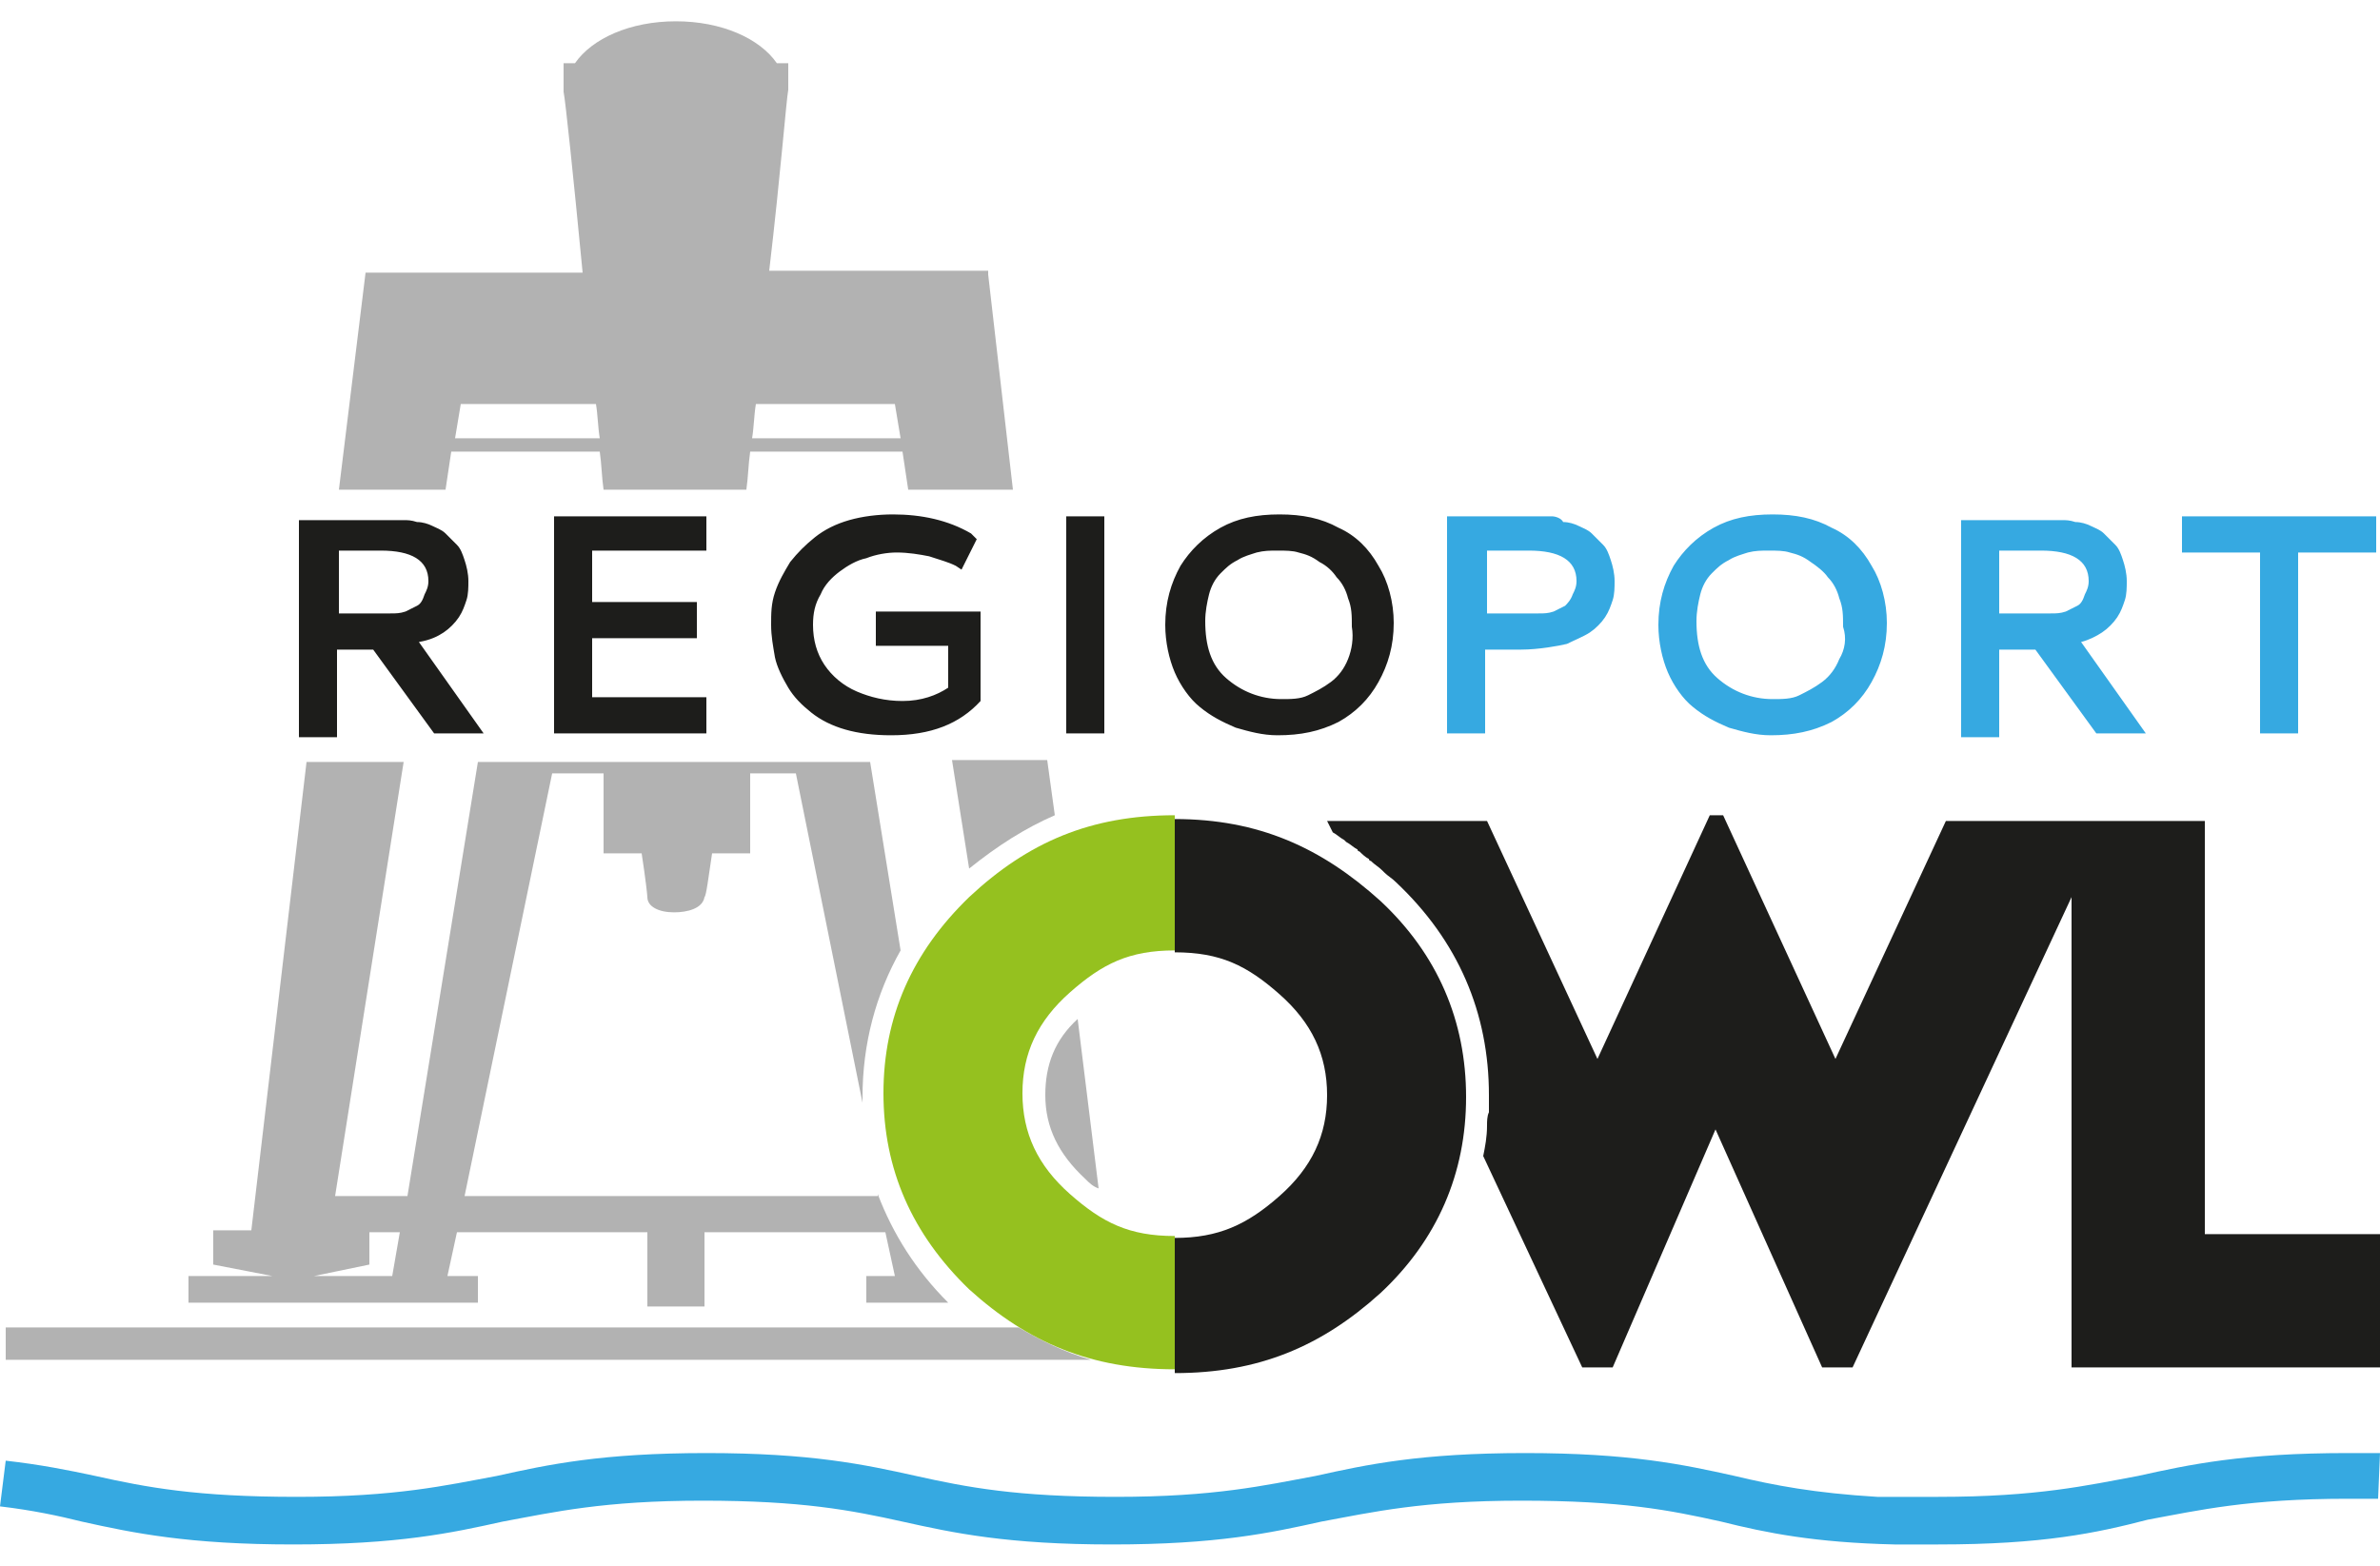
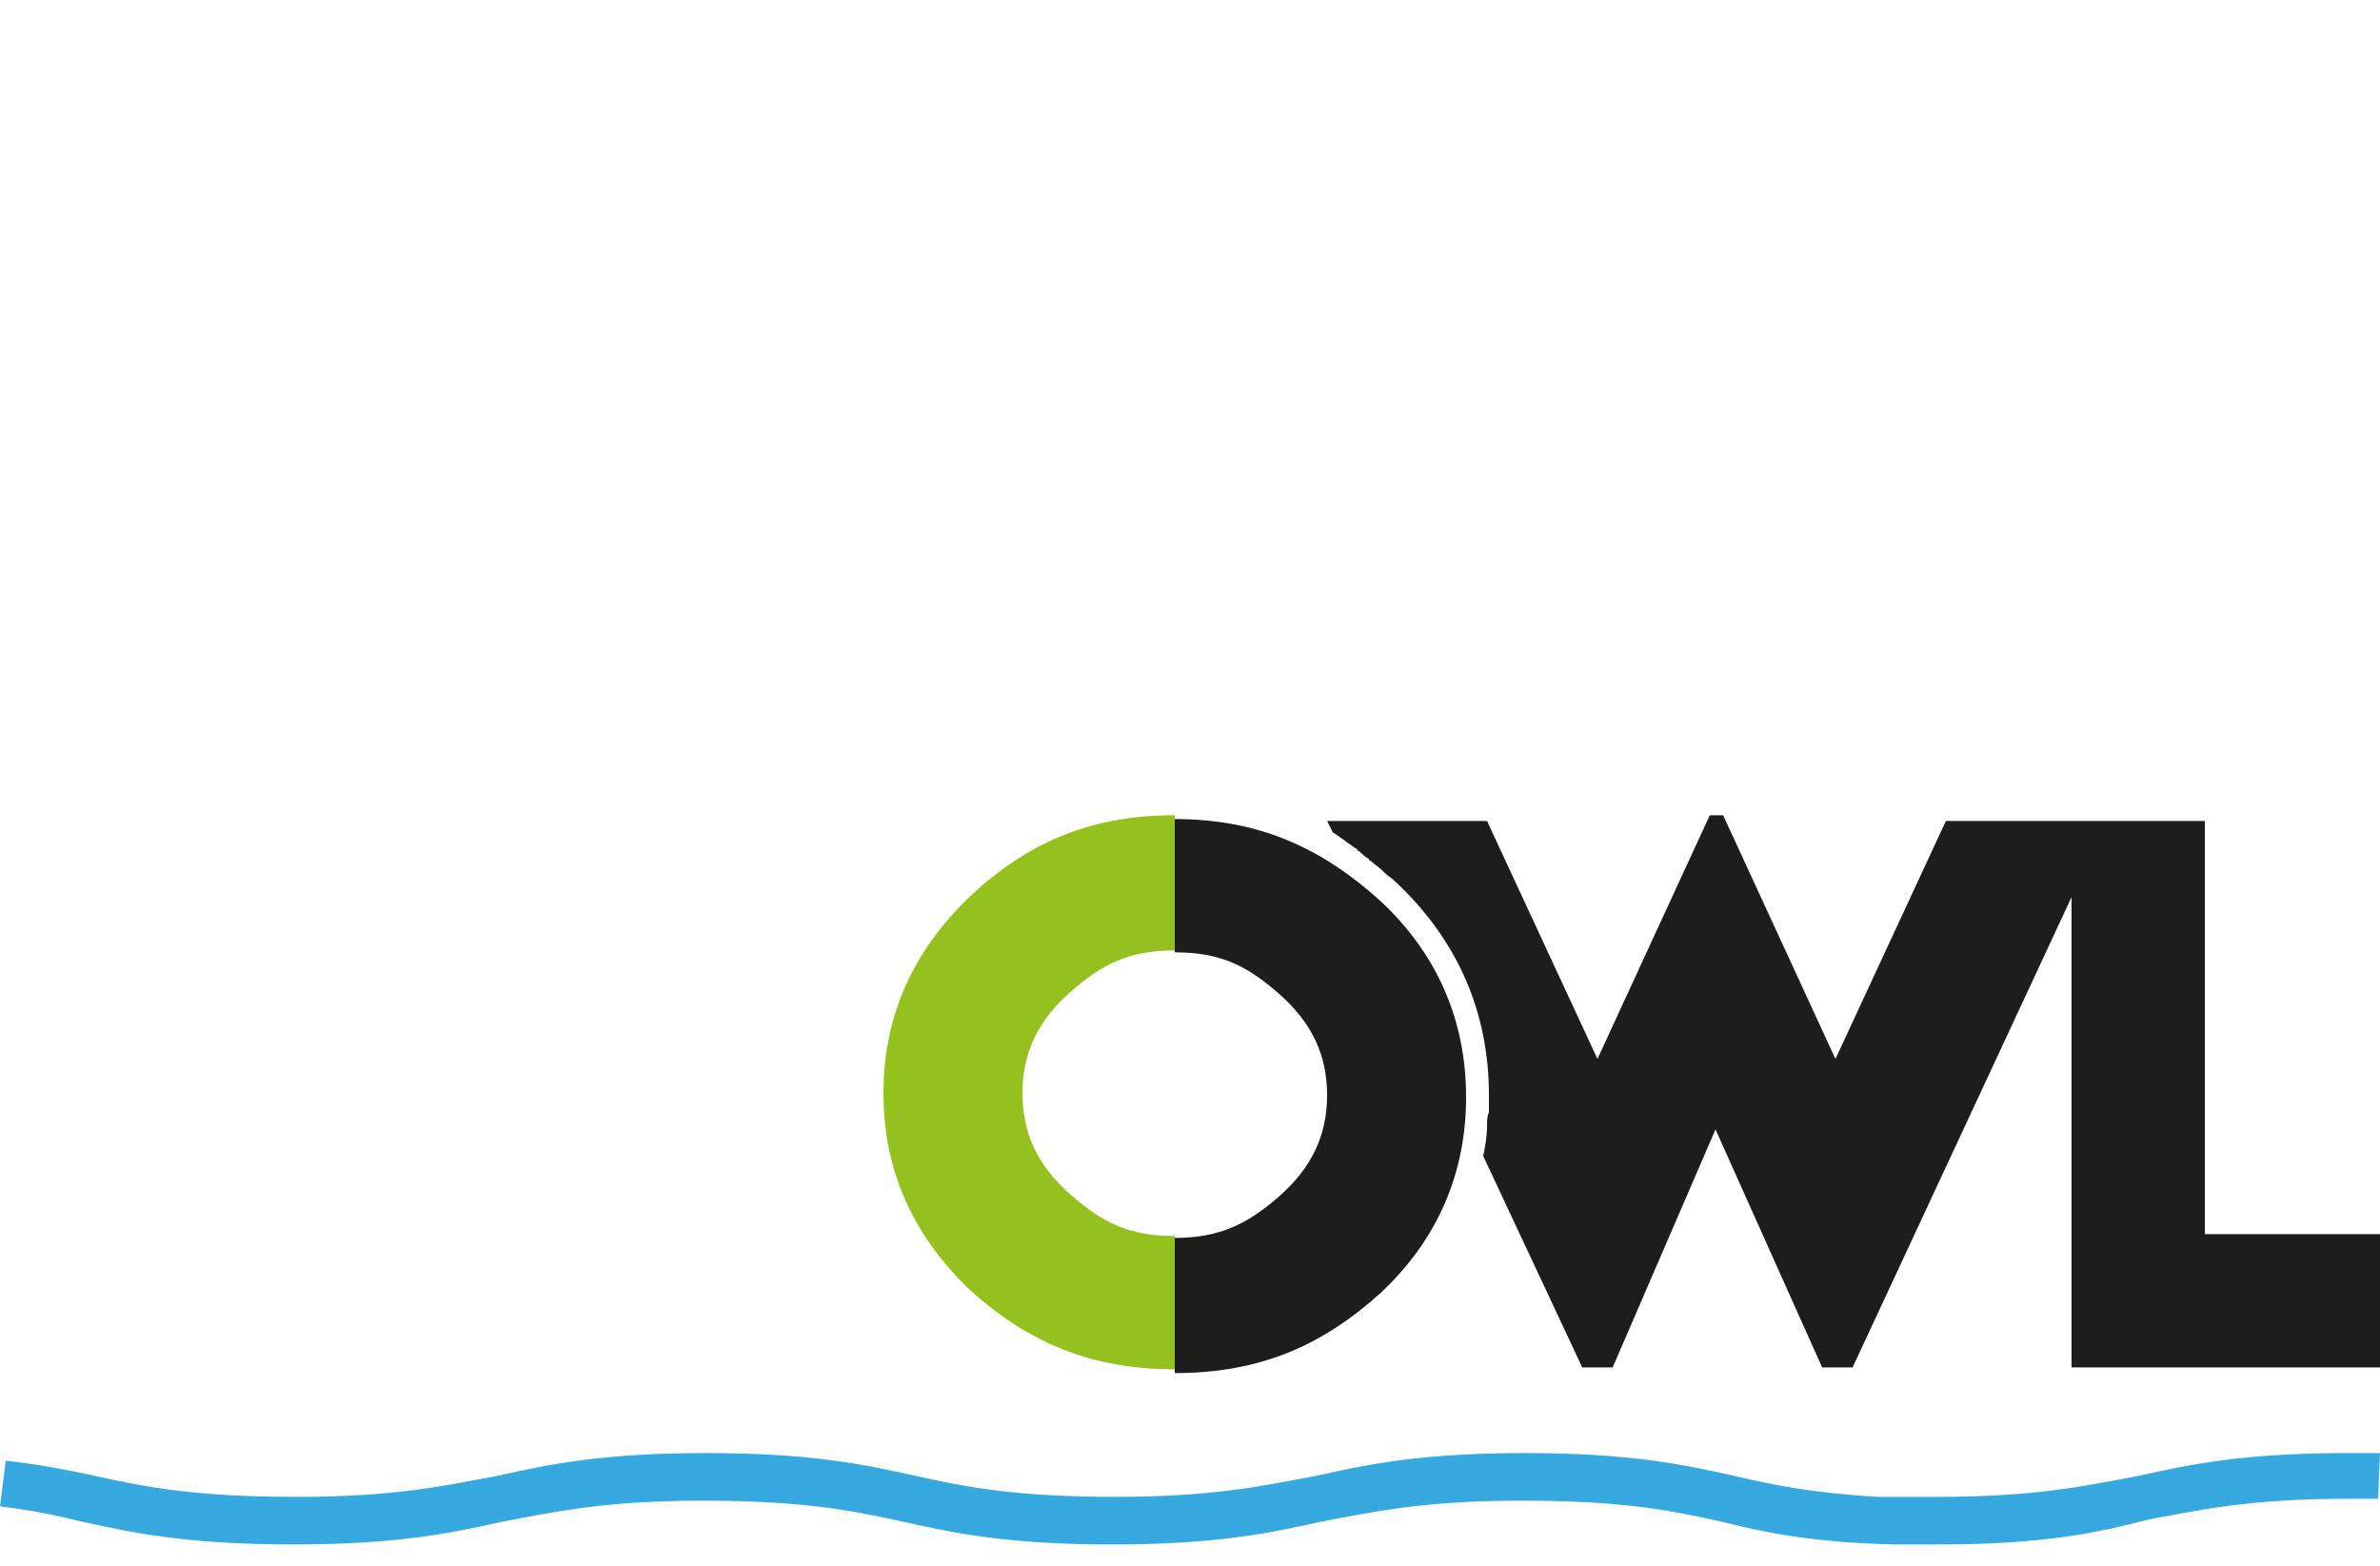
<svg xmlns="http://www.w3.org/2000/svg" height="250" id="Ebene_1" preserveAspectRatio="xMidYMid meet" style="enable-background:new 0 0 125 80;" version="1.1" viewBox="0 0 125 80" width="380" x="0px" xml:space="preserve" y="0px">
  <style type="text/css">
	.Grün_x0020_bogenförmig{fill:url(#SVGID_1_);stroke:#FFFFFF;stroke-width:0.25;stroke-miterlimit:1;}
	.st0{fill:#36A9E1;}
	.st1{fill:#B2B2B2;}
	.st2{fill:#1D1D1B;}
	.st3{fill:#95C11F;}
</style>
  <linearGradient gradientUnits="userSpaceOnUse" id="SVGID_1_" x1="0" x2="0.707" y1="0" y2="-0.707">
    <stop offset="0" style="stop-color:#1DA238" />
    <stop offset="0.983" style="stop-color:#24391D" />
  </linearGradient>
  <path class="st0" d="M101.8,80c-0.3,0-0.6,0-1,0v0l-1.3,0c-4.2-0.1-6.7-0.6-9.1-1.2c-2.7-0.6-5.2-1.1-10.5-1.1  c-5.2,0-7.8,0.6-10.5,1.1c-2.7,0.6-5.5,1.2-11,1.2c-5.5,0-8.3-0.6-11-1.2c-2.7-0.6-5.3-1.1-10.5-1.1c-5.2,0-7.8,0.6-10.5,1.1  c-2.7,0.6-5.5,1.2-11,1.2c-5.5,0-8.4-0.6-11.1-1.2C3.1,78.5,1.7,78.2,0,78l0.3-2.4c1.8,0.2,3.3,0.5,4.7,0.8  c2.7,0.6,5.3,1.1,10.6,1.1c5.2,0,7.8-0.6,10.5-1.1c2.7-0.6,5.5-1.2,11-1.2c5.5,0,8.3,0.6,11,1.2c2.7,0.6,5.3,1.1,10.5,1.1  c5.2,0,7.8-0.6,10.5-1.1c2.7-0.6,5.5-1.2,11-1.2c5.5,0,8.3,0.6,11,1.2c2.1,0.5,4.2,0.9,7.5,1.1l1.1,0c0.7,0,1.4,0,2.1,0  c5.2,0,7.8-0.6,10.5-1.1c2.7-0.6,5.5-1.2,11-1.2c0.5,0,0.9,0,1.4,0l0.3,0l-0.1,2.4l-0.3,0c-0.4,0-0.9,0-1.3,0  c-5.2,0-7.8,0.6-10.5,1.1C110.1,79.4,107.3,80,101.8,80z" />
-   <path class="st1" d="M53.5,68.6c1.2,0.7,2.4,1.3,3.8,1.7h-57v-1.7H53.5 M23.9,21.9h7.6c-0.1-0.6-0.1-1.2-0.2-1.8h-7.1L23.9,21.9z   M39.7,20.1c-0.1,0.6-0.1,1.2-0.2,1.8h7.8l-0.3-1.8H39.7 M19.2,13.2h11.4c-0.5-5.2-0.9-9-1-9.5l0-0.1h0v0l0-0.1h0V2.2h0.6  C31.1,0.9,33.1,0,35.5,0c2.4,0,4.4,0.9,5.3,2.2h0.6v1.2h0l0,0.2c-0.1,0.5-0.4,4.4-1,9.5h11.5l0,0.2l1.3,11.3h-5.5l-0.3-2h-8  c-0.1,0.7-0.1,1.3-0.2,2h-7.5c-0.1-0.7-0.1-1.3-0.2-2h-7.8l-0.3,2h-5.6L19.2,13.2z M21,63.6h-1.6v1.7l-2.9,0.6h4.1L21,63.6z   M46.1,61.6c0.8,2.1,2,4,3.7,5.7h-4.3v-1.4H47l-0.5-2.3h-9.5v3.9h-3v-3.9h-10l-0.5,2.3h1.6v1.4H9.9v-1.4h4.4l-3.1-0.6v-1.8h2  l2.9-24.6h5.1l-3.6,22.8h3.8l3.7-22.8h20.6l1.6,9.9c-1.3,2.3-2,4.9-2,7.7c0,0.1,0,0.2,0,0.3l-3.5-17.3h-2.4v4.2h-2  C37.2,45,37.1,45.9,37,46c-0.1,0.6-0.9,0.8-1.6,0.8c0,0,0,0,0,0c-0.8,0-1.4-0.3-1.4-0.8c0-0.1-0.1-1-0.3-2.3h-2v-4.2H29l-4.6,22.2  H46.1z M54.9,56.4c0,1.7,0.7,3.1,2.1,4.4c0.2,0.2,0.4,0.4,0.7,0.5l-1.1-8.9C55.4,53.5,54.9,54.8,54.9,56.4 M55,38.8h-5l0.9,5.7  c1.5-1.2,2.9-2.1,4.5-2.8L55,38.8z" />
  <path class="st2" d="M125,63.7v7h-16.2V46L97.3,70.7h-1.6l-5.6-12.5l-5.4,12.5h-1.6l-5.2-11.1l0,0c0.1-0.5,0.2-1,0.2-1.6  c0,0,0,0,0,0c0-0.2,0-0.5,0.1-0.7c0,0,0-0.1,0-0.1c0-0.3,0-0.5,0-0.8c0-4.3-1.6-8.1-4.9-11.2l0,0l0,0c-0.2-0.2-0.4-0.3-0.6-0.5  c0,0-0.1-0.1-0.1-0.1c-0.2-0.2-0.4-0.3-0.6-0.5c0,0-0.1,0-0.1-0.1c-0.2-0.1-0.4-0.3-0.5-0.4c0,0-0.1,0-0.1-0.1  c-0.2-0.1-0.4-0.3-0.6-0.4c0,0-0.1-0.1-0.1-0.1c-0.2-0.1-0.4-0.3-0.6-0.4l0,0L69.7,42h8.4l5.8,12.5l5.9-12.8h0.7l5.9,12.8l5.8-12.5  h13.6v21.7H125z M61.7,48.9c2.4,0,3.8,0.7,5.5,2.2c1.7,1.5,2.5,3.2,2.5,5.3c0,2.1-0.8,3.8-2.5,5.3c-1.7,1.5-3.2,2.2-5.5,2.2  c0,0,0,0,0,0h0v7.1c0,0,0,0,0,0c4.4,0,7.7-1.4,10.8-4.2c3-2.8,4.5-6.3,4.5-10.3c0-4-1.5-7.5-4.5-10.3c-3.1-2.8-6.4-4.3-10.8-4.3  C61.7,41.8,61.7,48.9,61.7,48.9z" />
  <path class="st3" d="M61.7,63.8c-2.4,0-3.8-0.7-5.5-2.2c-1.7-1.5-2.5-3.2-2.5-5.3c0-2.1,0.8-3.8,2.5-5.3c1.7-1.5,3.1-2.2,5.5-2.2  v-7.1c-4.4,0-7.7,1.4-10.8,4.3c-3,2.9-4.5,6.3-4.5,10.3c0,4,1.5,7.4,4.5,10.3c3.1,2.8,6.4,4.2,10.8,4.2V63.8z" />
-   <path class="st0" d="M109.1,30.7c-0.2,0.1-0.4,0.2-0.6,0.3c-0.3,0.1-0.5,0.1-0.8,0.1c-0.2,0-0.5,0-0.8,0H105v-3.3h2.2  c1.6,0,2.5,0.5,2.5,1.6c0,0.3-0.1,0.5-0.2,0.7C109.4,30.4,109.3,30.6,109.1,30.7 M110.4,32.1c0.3-0.2,0.6-0.5,0.8-0.8  c0.2-0.3,0.3-0.6,0.4-0.9c0.1-0.3,0.1-0.7,0.1-1c0-0.4-0.1-0.8-0.2-1.1c-0.1-0.3-0.2-0.6-0.4-0.8c-0.2-0.2-0.4-0.4-0.6-0.6  c-0.2-0.2-0.5-0.3-0.7-0.4c-0.2-0.1-0.5-0.2-0.8-0.2c-0.3-0.1-0.5-0.1-0.7-0.1c-0.2,0-0.4,0-0.7,0H103v11.4h2V33h1.9l3.2,4.4h2.6  l-3.4-4.8C109.7,32.5,110.1,32.3,110.4,32.1 M82.2,30.7c-0.2,0.1-0.4,0.2-0.6,0.3c-0.3,0.1-0.5,0.1-0.8,0.1c-0.2,0-0.5,0-0.8,0h-1.9  v-3.3h2.2c1.6,0,2.5,0.5,2.5,1.6c0,0.3-0.1,0.5-0.2,0.7C82.5,30.4,82.3,30.6,82.2,30.7 M83.5,32.1c0.3-0.2,0.6-0.5,0.8-0.8  c0.2-0.3,0.3-0.6,0.4-0.9c0.1-0.3,0.1-0.7,0.1-1c0-0.4-0.1-0.8-0.2-1.1c-0.1-0.3-0.2-0.6-0.4-0.8c-0.2-0.2-0.4-0.4-0.6-0.6  c-0.2-0.2-0.5-0.3-0.7-0.4c-0.2-0.1-0.5-0.2-0.8-0.2C82,26.1,81.7,26,81.5,26c-0.2,0-0.4,0-0.7,0H76v11.4h2V33c0,0,1.1,0,1.9,0  c0.9,0,2-0.2,2.4-0.3C82.7,32.5,83.2,32.3,83.5,32.1 M114.6,26v1.9h4.1v9.5h2v-9.5h4.1V26H114.6z M96.6,33.5  c-0.2,0.5-0.5,0.9-0.9,1.2c-0.4,0.3-0.8,0.5-1.2,0.7c-0.4,0.2-0.9,0.2-1.4,0.2c-1.1,0-2.1-0.4-2.9-1.1c-0.8-0.7-1.1-1.7-1.1-3  c0-0.5,0.1-1,0.2-1.4c0.1-0.4,0.3-0.8,0.6-1.1c0.3-0.3,0.5-0.5,0.9-0.7c0.3-0.2,0.7-0.3,1-0.4c0.4-0.1,0.7-0.1,1.1-0.1  c0.4,0,0.8,0,1.1,0.1c0.4,0.1,0.7,0.2,1.1,0.5c0.3,0.2,0.7,0.5,0.9,0.8c0.3,0.3,0.5,0.7,0.6,1.1c0.2,0.5,0.2,0.9,0.2,1.5  C97,32.4,96.9,33,96.6,33.5 M96.2,26.6c-0.9-0.5-1.9-0.7-3.1-0.7c-1.2,0-2.2,0.2-3.1,0.7c-0.9,0.5-1.6,1.2-2.1,2  c-0.5,0.9-0.8,1.9-0.8,3.1c0,0.9,0.2,1.8,0.5,2.5c0.3,0.7,0.8,1.4,1.3,1.8c0.6,0.5,1.2,0.8,1.9,1.1c0.7,0.2,1.4,0.4,2.2,0.4  c1.2,0,2.2-0.2,3.2-0.7c0.9-0.5,1.6-1.2,2.1-2.1c0.5-0.9,0.8-1.9,0.8-3.1c0-1.1-0.3-2.2-0.8-3C97.8,27.7,97.1,27,96.2,26.6" />
-   <path class="st2" d="M21.9,30.7c-0.2,0.1-0.4,0.2-0.6,0.3c-0.3,0.1-0.5,0.1-0.8,0.1c-0.2,0-0.5,0-0.8,0h-1.9v-3.3H20  c1.6,0,2.5,0.5,2.5,1.6c0,0.3-0.1,0.5-0.2,0.7C22.2,30.4,22.1,30.6,21.9,30.7 M23.3,32.1c0.3-0.2,0.6-0.5,0.8-0.8  c0.2-0.3,0.3-0.6,0.4-0.9c0.1-0.3,0.1-0.7,0.1-1c0-0.4-0.1-0.8-0.2-1.1c-0.1-0.3-0.2-0.6-0.4-0.8c-0.2-0.2-0.4-0.4-0.6-0.6  c-0.2-0.2-0.5-0.3-0.7-0.4c-0.2-0.1-0.5-0.2-0.8-0.2c-0.3-0.1-0.5-0.1-0.7-0.1c-0.2,0-0.4,0-0.7,0h-4.8v11.4h2V33h1.9l3.2,4.4h2.6  l-3.4-4.8C22.6,32.5,23,32.3,23.3,32.1 M46.2,32.8h3.6V35c-0.6,0.4-1.4,0.7-2.4,0.7c-0.9,0-1.7-0.2-2.4-0.5  c-0.7-0.3-1.3-0.8-1.7-1.4c-0.4-0.6-0.6-1.3-0.6-2.1c0-0.6,0.1-1.1,0.4-1.6c0.2-0.5,0.6-0.9,1-1.2c0.4-0.3,0.9-0.6,1.4-0.7  c0.5-0.2,1.1-0.3,1.6-0.3c0.6,0,1.2,0.1,1.7,0.2c0.6,0.2,1,0.3,1.4,0.5l0.3,0.2l0.8-1.6L51,26.9c-1.2-0.7-2.6-1-4.1-1  c-0.8,0-1.6,0.1-2.3,0.3c-0.7,0.2-1.3,0.5-1.8,0.9c-0.5,0.4-0.9,0.8-1.3,1.3c-0.3,0.5-0.6,1-0.8,1.6c-0.2,0.6-0.2,1.1-0.2,1.7  c0,0.6,0.1,1.1,0.2,1.7c0.1,0.5,0.4,1.1,0.7,1.6c0.3,0.5,0.7,0.9,1.2,1.3c0.5,0.4,1.1,0.7,1.8,0.9c0.7,0.2,1.5,0.3,2.4,0.3  c2.1,0,3.6-0.6,4.7-1.8v-4.7h-5.5V32.8z M56,37.4h2V26h-2V37.4z M29.1,37.4h8v-1.9h-6v-3.1h5.5v-1.9h-5.5v-2.7h6V26h-8V37.4z   M70.8,33.5c-0.2,0.5-0.5,0.9-0.9,1.2c-0.4,0.3-0.8,0.5-1.2,0.7c-0.4,0.2-0.9,0.2-1.4,0.2c-1.1,0-2.1-0.4-2.9-1.1  c-0.8-0.7-1.1-1.7-1.1-3c0-0.5,0.1-1,0.2-1.4c0.1-0.4,0.3-0.8,0.6-1.1c0.3-0.3,0.5-0.5,0.9-0.7c0.3-0.2,0.7-0.3,1-0.4  c0.4-0.1,0.7-0.1,1.1-0.1c0.4,0,0.8,0,1.1,0.1c0.4,0.1,0.7,0.2,1.1,0.5c0.4,0.2,0.7,0.5,0.9,0.8c0.3,0.3,0.5,0.7,0.6,1.1  c0.2,0.5,0.2,0.9,0.2,1.5C71.1,32.4,71,33,70.8,33.5 M70.3,26.6c-0.9-0.5-1.9-0.7-3.1-0.7c-1.2,0-2.2,0.2-3.1,0.7  c-0.9,0.5-1.6,1.2-2.1,2c-0.5,0.9-0.8,1.9-0.8,3.1c0,0.9,0.2,1.8,0.5,2.5c0.3,0.7,0.8,1.4,1.3,1.8c0.6,0.5,1.2,0.8,1.9,1.1  c0.7,0.2,1.4,0.4,2.2,0.4c1.2,0,2.2-0.2,3.2-0.7c0.9-0.5,1.6-1.2,2.1-2.1c0.5-0.9,0.8-1.9,0.8-3.1c0-1.1-0.3-2.2-0.8-3  C71.9,27.7,71.2,27,70.3,26.6" />
  <desc property="dc:rights">RegioPort OWL</desc>
</svg>